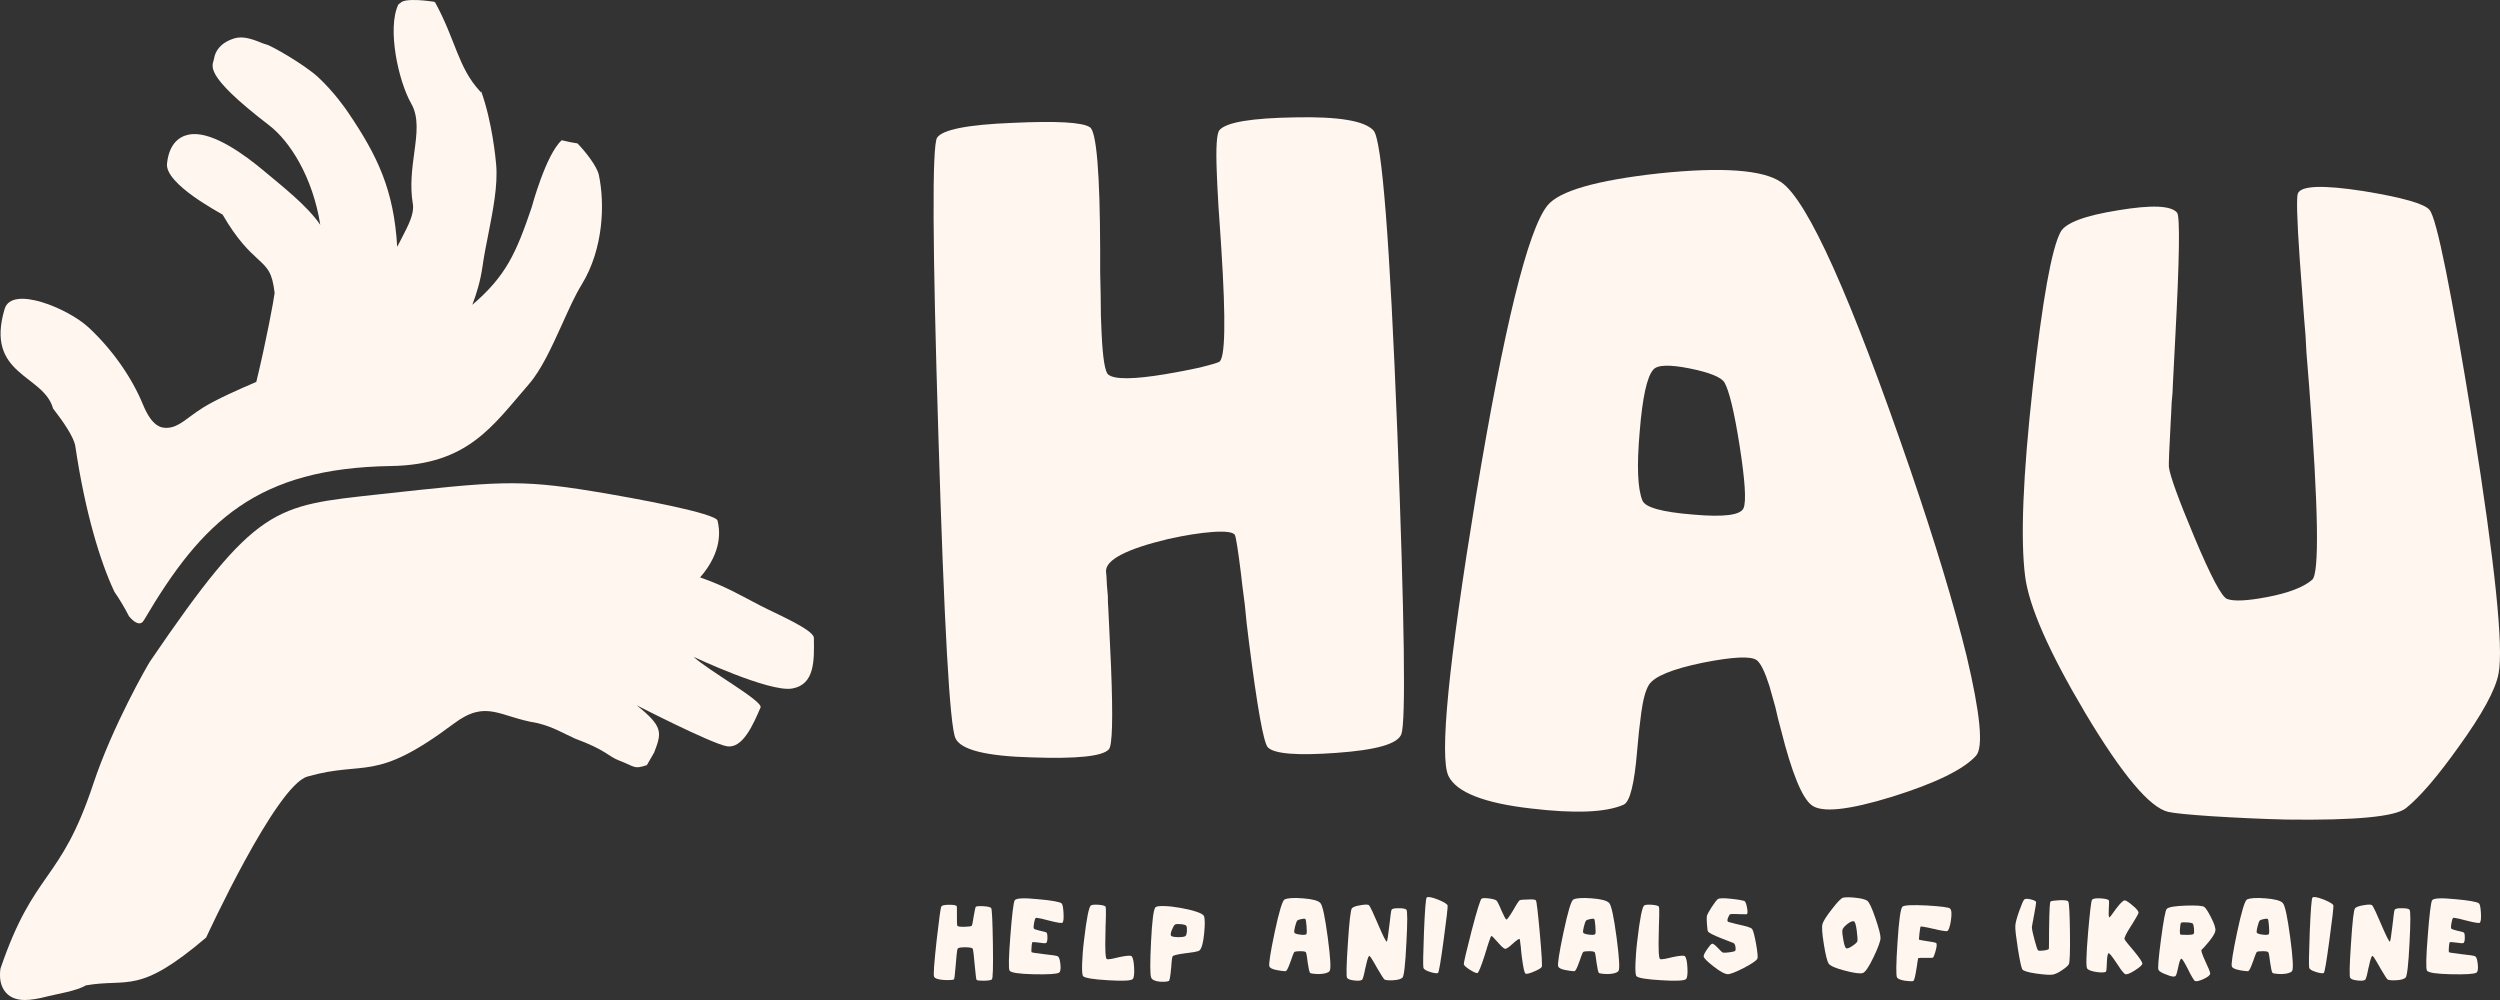
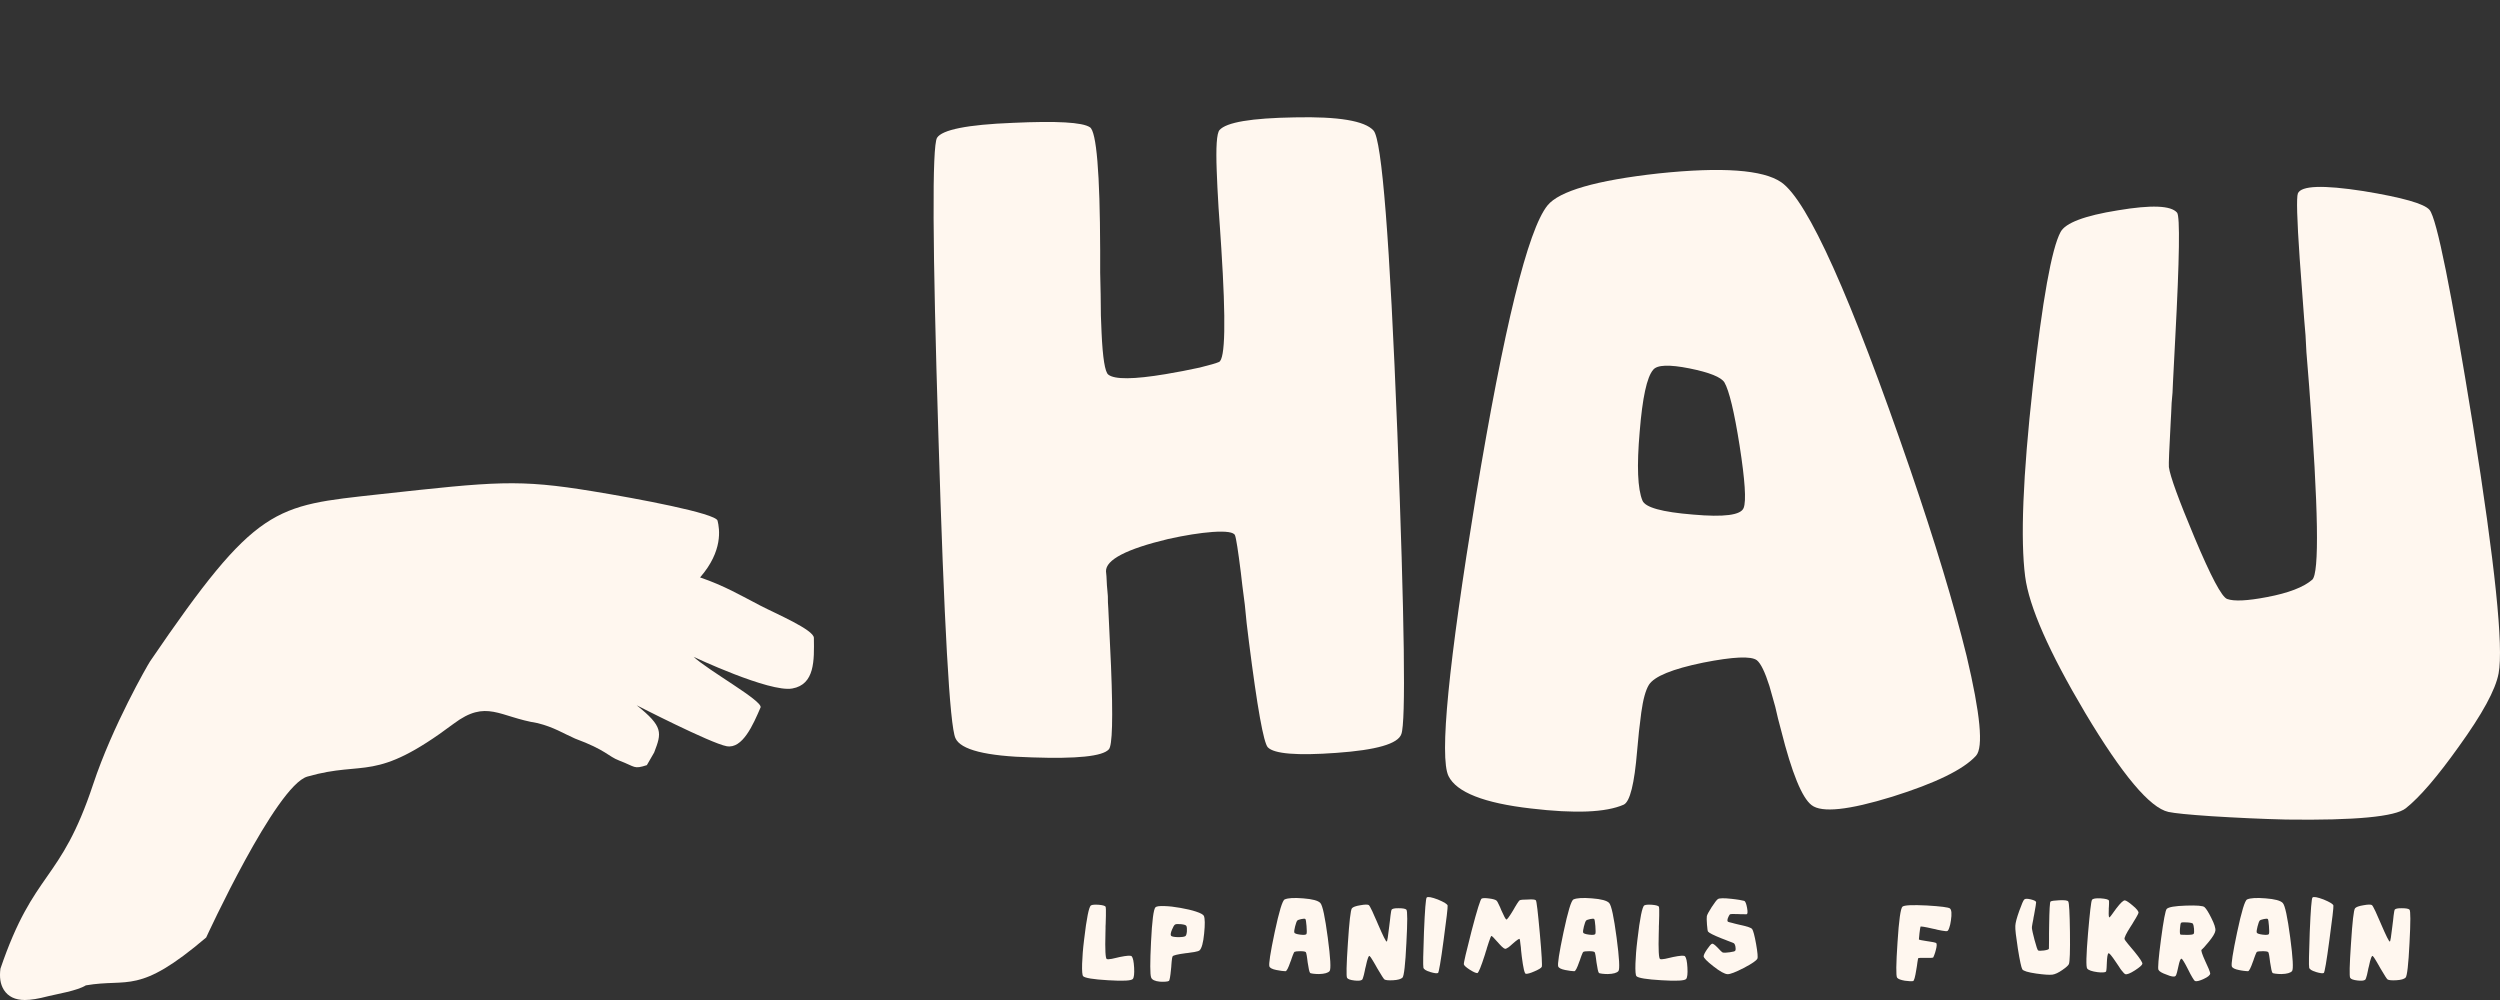
<svg xmlns="http://www.w3.org/2000/svg" width="100" height="40" viewBox="0 0 100 40" fill="none">
  <rect x="0" y="0" width="100" height="40" fill="#333333" stroke="none" />
-   <path d="M23.269 11.38C23.004 11.808 22.752 12.375 22.483 12.97C22.076 13.865 21.66 14.789 21.153 15.37C19.709 17.031 18.726 18.593 15.637 18.641C10.294 18.726 8.096 20.831 5.761 24.802C5.642 25.021 5.423 24.964 5.162 24.654C4.984 24.307 4.788 23.978 4.568 23.659V23.654C4.015 22.478 3.407 20.507 3.014 17.855C2.964 17.503 2.553 16.893 2.123 16.341C1.744 14.965 -0.61 15.022 0.186 12.356C0.469 11.403 2.722 12.332 3.549 13.103C4.477 13.965 5.267 15.084 5.715 16.174C6.072 17.041 6.424 17.136 6.721 17.112C7.178 17.074 7.47 16.717 8.11 16.312C8.64 15.979 9.554 15.574 10.203 15.298C10.221 15.289 10.24 15.284 10.253 15.274C10.637 13.694 10.957 11.984 10.985 11.717C10.889 10.889 10.706 10.722 10.313 10.361C9.965 10.041 9.49 9.599 8.905 8.585C8.827 8.527 6.597 7.366 6.68 6.547C6.78 5.58 7.351 5.394 7.68 5.366C8.54 5.299 9.751 6.152 10.61 6.88C11.295 7.456 12.278 8.218 12.812 8.994C12.511 7.085 11.597 5.647 10.761 5.009C8.051 2.928 8.517 2.633 8.562 2.347C8.604 2.076 8.782 1.719 9.38 1.533C9.879 1.39 10.441 1.738 10.642 1.776C10.843 1.814 12.191 2.595 12.717 3.08C13.366 3.68 13.836 4.366 13.923 4.495C15.111 6.247 15.756 7.608 15.888 9.875C15.943 9.765 15.998 9.665 16.048 9.565C16.345 8.994 16.578 8.546 16.514 8.156C16.391 7.437 16.487 6.732 16.569 6.118C16.674 5.347 16.761 4.685 16.446 4.137C15.934 3.238 15.481 1.147 15.929 0.19C15.948 0.157 16.007 0.128 16.007 0.128C16.176 -0.114 17.3 0.062 17.3 0.062C17.355 0.057 17.383 0.081 17.433 0.124C17.433 0.128 17.405 0.09 17.405 0.09C17.405 0.09 17.405 0.09 17.405 0.095C18.233 1.609 18.319 2.704 19.206 3.657L19.238 3.695C19.242 3.695 19.242 3.666 19.242 3.661C19.242 3.657 19.247 3.638 19.247 3.638C19.247 3.642 19.247 3.642 19.247 3.647V3.652C19.69 4.88 19.828 6.366 19.846 6.575C19.919 7.409 19.722 8.399 19.535 9.356C19.448 9.789 19.361 10.232 19.302 10.646C19.22 11.227 19.069 11.732 18.891 12.194C20.239 11.041 20.645 10.127 21.267 8.294C21.272 8.275 21.834 6.18 22.469 5.609C22.675 5.661 22.885 5.704 23.1 5.737C23.433 6.08 23.886 6.666 23.954 6.999C24.192 8.113 24.155 9.932 23.269 11.38Z" fill="#FFF7EF" />
  <path d="M30.425 24.23C29.616 23.811 28.977 23.43 28.003 23.097C28.926 22.04 28.785 21.159 28.702 20.826C28.629 20.531 25.508 19.945 23.707 19.65C20.719 19.16 19.846 19.259 15.148 19.774C10.962 20.236 10.272 20.188 6.003 26.454C5.903 26.606 4.504 29.03 3.727 31.368C2.407 35.348 1.374 34.767 0.017 38.748C-0.025 39.081 0.007 39.357 0.154 39.595C0.323 39.862 0.606 40 0.99 40C1.232 40 1.529 39.952 1.927 39.848C2.27 39.762 3.083 39.633 3.435 39.414C5.162 39.119 5.528 39.814 8.247 37.5C8.247 37.5 11.039 31.42 12.296 31.063C14.645 30.392 14.951 31.344 18.146 28.949C19.466 27.959 19.96 28.677 21.505 28.925C22.167 29.092 22.528 29.335 23.004 29.544C24.251 30.006 24.324 30.253 24.763 30.42C25.435 30.677 25.339 30.777 25.874 30.606C25.874 30.606 26.166 30.106 26.166 30.101C26.472 29.306 26.536 29.068 25.467 28.211C25.467 28.211 28.433 29.735 29.068 29.849C29.703 29.963 30.124 28.992 30.425 28.292C30.48 28.016 28.36 26.84 27.743 26.273C27.743 26.273 30.782 27.706 31.691 27.54C32.596 27.378 32.569 26.416 32.555 25.516C32.559 25.192 31.01 24.535 30.425 24.23Z" fill="#FFF7EF" />
  <path d="M43.596 5.09C43.857 5.252 43.998 6.894 44.007 10.018V10.903L44.026 11.77C44.026 12.398 44.039 12.903 44.062 13.294C44.108 14.322 44.199 14.884 44.332 14.984C44.583 15.184 45.346 15.179 46.626 14.965C47.078 14.889 47.535 14.803 47.988 14.703C48.395 14.603 48.651 14.527 48.76 14.479C49.011 14.365 49.039 12.851 48.852 9.927L48.797 9.099L48.742 8.308C48.705 7.708 48.682 7.218 48.669 6.842C48.632 5.875 48.669 5.333 48.779 5.204C49.053 4.89 50.058 4.723 51.79 4.695C53.545 4.656 54.596 4.833 54.943 5.223C55.277 5.599 55.592 9.623 55.894 17.293C56.182 24.849 56.237 28.873 56.054 29.363C55.921 29.754 55.058 30.001 53.454 30.115C51.877 30.23 50.963 30.154 50.712 29.892C50.542 29.706 50.291 28.301 49.958 25.678L49.866 24.925L49.793 24.192C49.711 23.564 49.656 23.135 49.633 22.897C49.523 22.021 49.446 21.526 49.4 21.412C49.354 21.288 49.053 21.24 48.504 21.278C47.992 21.316 47.398 21.412 46.731 21.559C45.059 21.959 44.227 22.392 44.24 22.854C44.254 22.93 44.263 23.116 44.277 23.416L44.295 23.621L44.314 23.845C44.314 24.021 44.318 24.183 44.332 24.335C44.377 25.226 44.414 25.997 44.441 26.649C44.524 28.73 44.496 29.839 44.35 29.977C44.099 30.253 43.08 30.358 41.284 30.296C39.442 30.249 38.423 29.992 38.217 29.525C37.989 29.025 37.765 24.987 37.536 17.417C37.299 9.823 37.28 5.856 37.481 5.513C37.682 5.19 38.693 4.985 40.511 4.914C42.271 4.833 43.299 4.89 43.596 5.09Z" fill="#FFF7EF" />
  <path d="M71.249 7.289C72.314 8.027 74.032 11.86 76.409 18.779C77.4 21.674 78.154 24.164 78.666 26.244C79.215 28.563 79.343 29.892 79.041 30.23C78.538 30.782 77.423 31.325 75.691 31.868C73.945 32.406 72.871 32.52 72.465 32.206C72.081 31.915 71.674 30.92 71.245 29.215L71.121 28.744L71.011 28.273C70.916 27.935 70.838 27.659 70.778 27.444C70.6 26.883 70.431 26.535 70.276 26.411C70.047 26.235 69.33 26.268 68.123 26.506C66.894 26.759 66.172 27.054 65.957 27.392C65.825 27.606 65.724 27.973 65.651 28.501C65.628 28.701 65.596 28.954 65.559 29.254L65.486 30.025C65.377 31.353 65.198 32.072 64.947 32.187C64.23 32.501 62.996 32.548 61.236 32.339C59.363 32.125 58.261 31.691 57.941 31.044C57.571 30.292 57.937 26.568 59.033 19.874C60.158 13.079 61.113 9.194 61.899 8.218C62.365 7.642 63.846 7.213 66.341 6.937C68.891 6.67 70.522 6.79 71.249 7.289ZM69.746 20.317C69.855 20.04 69.8 19.212 69.586 17.836C69.371 16.469 69.165 15.622 68.978 15.298C68.845 15.084 68.379 14.898 67.579 14.736C66.766 14.574 66.282 14.593 66.126 14.793C65.875 15.084 65.697 15.908 65.587 17.274C65.468 18.641 65.505 19.555 65.697 20.021C65.806 20.297 66.478 20.483 67.721 20.583C68.96 20.693 69.636 20.607 69.746 20.317Z" fill="#FFF7EF" />
  <path d="M97.184 8.399C97.472 8.751 98.052 11.627 98.921 17.026C99.802 22.569 100.145 25.868 99.944 26.935C99.825 27.587 99.291 28.563 98.349 29.868C97.49 31.073 96.786 31.891 96.233 32.33C95.813 32.667 94.218 32.82 91.449 32.782C90.443 32.758 89.447 32.71 88.455 32.648C87.546 32.587 86.975 32.529 86.737 32.477C85.997 32.315 84.886 30.991 83.405 28.511C81.961 26.078 81.162 24.264 81.006 23.059C80.814 21.578 80.915 19.05 81.312 15.465C81.696 12.003 82.066 9.942 82.423 9.28C82.615 8.918 83.378 8.627 84.717 8.413C86.056 8.189 86.842 8.218 87.084 8.508C87.203 8.661 87.18 10.327 87.011 13.508C86.988 13.946 86.956 14.536 86.92 15.274L86.901 15.708L86.865 16.122C86.851 16.422 86.842 16.674 86.828 16.874C86.769 17.95 86.746 18.555 86.755 18.679C86.801 19.041 87.144 19.983 87.779 21.497C88.437 23.064 88.871 23.883 89.086 23.959C89.36 24.059 89.89 24.035 90.681 23.883C91.54 23.721 92.143 23.488 92.49 23.188C92.778 22.926 92.737 20.35 92.367 15.46L92.257 14.089L92.221 13.413L92.166 12.755C92.084 11.689 92.024 10.889 91.988 10.351C91.878 8.761 91.855 7.889 91.915 7.737C92.047 7.423 92.92 7.394 94.529 7.642C96.096 7.899 96.978 8.147 97.184 8.399Z" fill="#FFF7EF" />
-   <path d="M37.655 36.258C37.687 36.21 37.792 36.191 37.97 36.191C38.149 36.191 38.249 36.21 38.267 36.248C38.277 36.262 38.277 36.31 38.277 36.391C38.277 36.424 38.277 36.462 38.277 36.515V36.648C38.272 36.891 38.281 37.019 38.299 37.038C38.327 37.062 38.423 37.077 38.587 37.072C38.756 37.067 38.848 37.053 38.871 37.029C38.88 37.019 38.894 36.972 38.907 36.896C38.916 36.848 38.93 36.767 38.948 36.653C38.989 36.415 39.017 36.291 39.026 36.277C39.049 36.248 39.154 36.239 39.332 36.248C39.515 36.258 39.62 36.286 39.648 36.324C39.68 36.377 39.702 36.858 39.716 37.762C39.73 38.672 39.716 39.143 39.675 39.176C39.634 39.21 39.529 39.224 39.355 39.229C39.186 39.229 39.09 39.219 39.063 39.195C39.049 39.181 39.022 38.971 38.985 38.567C38.967 38.372 38.953 38.229 38.944 38.148C38.93 38.019 38.912 37.948 38.903 37.938C38.871 37.91 38.77 37.891 38.601 37.891C38.427 37.891 38.331 37.91 38.304 37.948C38.295 37.967 38.281 38.043 38.267 38.172C38.263 38.224 38.258 38.286 38.249 38.367L38.24 38.472L38.231 38.581C38.199 38.967 38.176 39.167 38.158 39.176C38.144 39.186 38.098 39.195 38.025 39.2C37.943 39.205 37.856 39.205 37.769 39.2C37.527 39.186 37.395 39.138 37.363 39.067C37.331 38.991 37.367 38.514 37.463 37.634C37.564 36.762 37.623 36.305 37.655 36.258Z" fill="#FFF7EF" />
-   <path d="M42.463 36.134C42.499 36.162 42.527 36.286 42.54 36.5C42.554 36.719 42.54 36.853 42.504 36.905C42.481 36.938 42.298 36.91 41.965 36.824L41.869 36.8L41.777 36.777C41.709 36.758 41.654 36.743 41.613 36.739C41.503 36.715 41.444 36.705 41.43 36.719C41.403 36.743 41.38 36.815 41.361 36.929C41.343 37.034 41.339 37.105 41.352 37.138C41.361 37.162 41.439 37.191 41.594 37.229L41.681 37.248C41.718 37.258 41.745 37.262 41.759 37.267C41.814 37.281 41.846 37.291 41.855 37.3C41.882 37.315 41.896 37.377 41.896 37.481C41.901 37.591 41.887 37.667 41.855 37.715C41.846 37.724 41.814 37.729 41.754 37.729C41.718 37.724 41.658 37.719 41.567 37.705C41.389 37.681 41.297 37.676 41.288 37.696C41.279 37.724 41.265 37.791 41.261 37.895C41.252 38 41.252 38.062 41.261 38.086C41.265 38.1 41.434 38.129 41.768 38.167C41.933 38.186 42.051 38.2 42.124 38.21C42.239 38.224 42.303 38.243 42.321 38.257C42.367 38.291 42.399 38.4 42.417 38.576C42.435 38.762 42.417 38.872 42.362 38.905C42.275 38.962 41.937 38.981 41.357 38.971C40.763 38.957 40.438 38.91 40.383 38.824C40.338 38.748 40.347 38.286 40.415 37.429C40.479 36.586 40.539 36.115 40.584 36.02C40.63 35.924 40.941 35.91 41.512 35.967C42.065 36.015 42.38 36.072 42.463 36.134Z" fill="#FFF7EF" />
  <path d="M45.269 38.253C45.319 38.31 45.351 38.462 45.365 38.705C45.378 38.948 45.36 39.1 45.314 39.157C45.26 39.229 44.931 39.248 44.327 39.21C43.729 39.176 43.395 39.119 43.326 39.048C43.29 39.01 43.276 38.838 43.285 38.543C43.294 38.281 43.317 37.962 43.363 37.596C43.464 36.719 43.559 36.258 43.642 36.215C43.697 36.186 43.802 36.181 43.953 36.191C44.108 36.205 44.199 36.229 44.227 36.272C44.236 36.291 44.24 36.41 44.236 36.629C44.236 36.7 44.231 36.81 44.227 36.958L44.222 37.048V37.138L44.218 37.329C44.199 37.995 44.218 38.343 44.272 38.362C44.304 38.376 44.368 38.372 44.474 38.353C44.51 38.343 44.56 38.334 44.624 38.319L44.789 38.281C45.068 38.224 45.232 38.21 45.269 38.253Z" fill="#FFF7EF" />
  <path d="M46.219 36.291C46.26 36.253 46.379 36.234 46.58 36.243C46.763 36.248 46.978 36.272 47.215 36.315C47.458 36.358 47.663 36.405 47.837 36.462C48.029 36.524 48.134 36.586 48.157 36.639C48.198 36.743 48.203 36.977 48.166 37.338C48.13 37.715 48.066 37.938 47.983 38.014C47.956 38.038 47.887 38.062 47.773 38.081C47.727 38.091 47.672 38.096 47.604 38.105L47.513 38.119L47.421 38.129C47.097 38.172 46.928 38.215 46.905 38.253C46.891 38.276 46.877 38.343 46.868 38.448C46.864 38.486 46.859 38.538 46.855 38.6L46.85 38.681L46.841 38.767C46.813 39.062 46.786 39.219 46.754 39.238C46.731 39.252 46.685 39.262 46.617 39.267C46.544 39.272 46.471 39.272 46.398 39.267C46.196 39.248 46.078 39.191 46.046 39.1C46 38.986 46 38.51 46.041 37.681C46.082 36.834 46.142 36.367 46.219 36.291ZM47.417 37.443C47.449 37.419 47.467 37.353 47.476 37.253C47.481 37.157 47.476 37.086 47.458 37.043C47.444 37.005 47.371 36.981 47.243 36.967C47.12 36.958 47.037 36.958 47.005 36.981C46.969 37 46.928 37.067 46.882 37.181C46.832 37.296 46.818 37.377 46.836 37.419C46.855 37.462 46.946 37.481 47.12 37.486C47.279 37.486 47.38 37.472 47.417 37.443Z" fill="#FFF7EF" />
  <path d="M52.814 36.12C52.905 36.219 53.001 36.681 53.111 37.505C53.221 38.324 53.243 38.772 53.184 38.843C53.124 38.914 52.983 38.957 52.759 38.962C52.677 38.962 52.594 38.957 52.526 38.948C52.453 38.938 52.412 38.929 52.403 38.914C52.375 38.886 52.343 38.743 52.306 38.491L52.288 38.348C52.279 38.295 52.275 38.257 52.27 38.224C52.256 38.143 52.242 38.096 52.233 38.086C52.211 38.062 52.137 38.048 52.014 38.048C51.895 38.048 51.818 38.057 51.785 38.072C51.767 38.081 51.744 38.124 51.712 38.21C51.703 38.243 51.685 38.281 51.667 38.334L51.644 38.405L51.616 38.476C51.53 38.724 51.466 38.848 51.42 38.848C51.397 38.848 51.37 38.843 51.347 38.843C51.315 38.838 51.287 38.838 51.255 38.834C51.182 38.824 51.114 38.814 51.054 38.8C50.89 38.767 50.798 38.719 50.776 38.657C50.744 38.572 50.812 38.119 50.986 37.296C51.164 36.458 51.297 36.015 51.388 35.977C51.52 35.919 51.763 35.905 52.124 35.934C52.494 35.962 52.727 36.024 52.814 36.12ZM52.261 37.353C52.275 37.315 52.275 37.21 52.261 37.038C52.247 36.872 52.233 36.777 52.215 36.762C52.197 36.743 52.142 36.743 52.055 36.762C51.968 36.781 51.913 36.8 51.891 36.824C51.863 36.858 51.836 36.934 51.804 37.057C51.772 37.181 51.763 37.262 51.772 37.3C51.781 37.338 51.863 37.367 52.01 37.386C52.165 37.405 52.247 37.395 52.261 37.353Z" fill="#FFF7EF" />
  <path d="M56.255 36.386C56.301 36.429 56.301 36.877 56.255 37.729C56.214 38.586 56.159 39.043 56.1 39.105C56.04 39.162 55.917 39.2 55.725 39.21C55.551 39.219 55.437 39.21 55.382 39.181C55.355 39.167 55.259 39.019 55.094 38.738L55.003 38.576C54.971 38.519 54.939 38.467 54.916 38.429C54.857 38.329 54.815 38.267 54.788 38.243C54.752 38.205 54.697 38.338 54.633 38.648L54.61 38.738L54.592 38.829C54.578 38.9 54.564 38.953 54.555 38.995C54.528 39.11 54.5 39.176 54.482 39.191C54.432 39.229 54.326 39.238 54.171 39.219C54.011 39.2 53.915 39.167 53.883 39.114C53.847 39.062 53.856 38.6 53.915 37.738C53.97 36.867 54.025 36.4 54.075 36.334C54.116 36.281 54.23 36.239 54.413 36.21C54.592 36.177 54.701 36.177 54.747 36.2C54.77 36.21 54.82 36.296 54.893 36.453C54.92 36.515 54.957 36.596 54.998 36.691C55.017 36.729 55.035 36.772 55.058 36.824L55.117 36.962C55.323 37.438 55.437 37.672 55.469 37.662C55.492 37.657 55.524 37.453 55.569 37.053L55.583 36.938L55.597 36.829C55.606 36.743 55.615 36.677 55.62 36.624C55.638 36.486 55.652 36.41 55.661 36.391C55.688 36.348 55.784 36.324 55.953 36.329C56.113 36.329 56.214 36.348 56.255 36.386Z" fill="#FFF7EF" />
  <path d="M57.905 36.224C57.914 36.296 57.859 36.758 57.745 37.6C57.631 38.462 57.553 38.9 57.521 38.919C57.475 38.943 57.375 38.929 57.21 38.881C57.041 38.829 56.95 38.772 56.936 38.705C56.918 38.619 56.927 38.143 56.959 37.276C56.995 36.396 57.032 35.934 57.068 35.901C57.114 35.858 57.265 35.886 57.516 35.981C57.768 36.086 57.896 36.167 57.905 36.224Z" fill="#FFF7EF" />
  <path d="M61.433 36.01C61.465 36.039 61.515 36.481 61.593 37.338C61.67 38.191 61.693 38.638 61.67 38.676C61.643 38.724 61.547 38.781 61.383 38.852C61.223 38.924 61.104 38.957 61.035 38.953C60.98 38.948 60.93 38.719 60.871 38.262C60.861 38.195 60.852 38.11 60.843 38.01L60.839 37.948L60.834 37.891C60.83 37.848 60.825 37.815 60.82 37.786C60.807 37.638 60.793 37.567 60.784 37.557C60.761 37.543 60.67 37.605 60.514 37.743C60.437 37.815 60.377 37.862 60.341 37.891C60.277 37.934 60.231 37.957 60.203 37.953C60.176 37.948 60.13 37.919 60.071 37.862C60.03 37.824 59.975 37.762 59.902 37.681C59.756 37.51 59.669 37.429 59.655 37.438C59.641 37.443 59.605 37.524 59.554 37.681C59.536 37.738 59.509 37.819 59.477 37.919L59.459 37.986L59.436 38.053L59.395 38.191C59.239 38.676 59.139 38.919 59.093 38.924C59.033 38.924 58.928 38.876 58.787 38.786C58.641 38.691 58.563 38.619 58.554 38.572C58.545 38.514 58.65 38.067 58.864 37.234C59.084 36.391 59.221 35.958 59.267 35.943C59.322 35.919 59.422 35.919 59.568 35.939C59.715 35.958 59.815 35.986 59.861 36.024C59.884 36.043 59.911 36.091 59.947 36.172C59.961 36.2 59.98 36.239 60.002 36.286L60.057 36.419C60.158 36.648 60.222 36.767 60.254 36.781C60.281 36.791 60.368 36.672 60.519 36.424L60.601 36.281C60.633 36.229 60.66 36.186 60.679 36.153C60.734 36.067 60.77 36.02 60.788 36.01C60.83 35.991 60.939 35.981 61.113 35.981C61.296 35.967 61.401 35.981 61.433 36.01Z" fill="#FFF7EF" />
  <path d="M64.367 36.12C64.458 36.219 64.554 36.681 64.664 37.505C64.773 38.324 64.796 38.772 64.737 38.843C64.677 38.914 64.536 38.957 64.312 38.962C64.23 38.962 64.147 38.957 64.079 38.948C64.006 38.938 63.965 38.929 63.955 38.914C63.928 38.886 63.896 38.743 63.859 38.491L63.841 38.348C63.832 38.295 63.828 38.257 63.823 38.224C63.809 38.143 63.795 38.096 63.786 38.086C63.764 38.062 63.69 38.048 63.567 38.048C63.448 38.048 63.37 38.057 63.339 38.072C63.32 38.081 63.297 38.124 63.265 38.21C63.256 38.243 63.238 38.281 63.22 38.334L63.197 38.405L63.169 38.476C63.083 38.724 63.019 38.848 62.973 38.848C62.95 38.848 62.923 38.843 62.9 38.843C62.868 38.838 62.84 38.838 62.808 38.834C62.735 38.824 62.667 38.814 62.607 38.8C62.443 38.767 62.351 38.719 62.328 38.657C62.297 38.572 62.365 38.119 62.539 37.296C62.717 36.458 62.849 36.015 62.941 35.977C63.073 35.919 63.316 35.905 63.677 35.934C64.047 35.962 64.28 36.024 64.367 36.12ZM63.814 37.353C63.828 37.315 63.828 37.21 63.814 37.038C63.8 36.872 63.786 36.777 63.768 36.762C63.75 36.743 63.695 36.743 63.608 36.762C63.521 36.781 63.466 36.8 63.444 36.824C63.416 36.858 63.389 36.934 63.357 37.057C63.325 37.181 63.316 37.262 63.325 37.3C63.334 37.338 63.416 37.367 63.562 37.386C63.718 37.405 63.795 37.395 63.814 37.353Z" fill="#FFF7EF" />
  <path d="M67.401 38.253C67.451 38.31 67.484 38.462 67.497 38.705C67.511 38.948 67.493 39.1 67.447 39.157C67.392 39.229 67.063 39.248 66.46 39.21C65.861 39.176 65.528 39.119 65.459 39.048C65.422 39.01 65.409 38.838 65.418 38.543C65.427 38.281 65.45 37.962 65.496 37.596C65.596 36.719 65.692 36.258 65.774 36.215C65.829 36.186 65.934 36.181 66.085 36.191C66.24 36.205 66.332 36.229 66.359 36.272C66.368 36.291 66.373 36.41 66.368 36.629C66.368 36.7 66.364 36.81 66.359 36.958L66.355 37.048V37.138L66.35 37.329C66.332 37.995 66.35 38.343 66.405 38.362C66.437 38.376 66.501 38.372 66.606 38.353C66.643 38.343 66.693 38.334 66.757 38.319L66.921 38.281C67.2 38.224 67.365 38.21 67.401 38.253Z" fill="#FFF7EF" />
  <path d="M70.084 37.157C70.129 37.224 70.184 37.424 70.244 37.762C70.303 38.1 70.321 38.295 70.294 38.348C70.257 38.424 70.075 38.548 69.75 38.719C69.426 38.886 69.206 38.972 69.101 38.967C68.987 38.962 68.795 38.857 68.53 38.648C68.274 38.448 68.146 38.315 68.146 38.253C68.146 38.2 68.192 38.105 68.283 37.972C68.375 37.838 68.439 37.762 68.484 37.748C68.516 37.738 68.589 37.786 68.704 37.905L68.768 37.972C68.795 38 68.813 38.019 68.827 38.034C68.868 38.072 68.896 38.096 68.909 38.1C68.96 38.114 69.056 38.11 69.188 38.091C69.325 38.072 69.403 38.053 69.412 38.024C69.43 37.991 69.43 37.934 69.417 37.862C69.403 37.791 69.38 37.748 69.353 37.729C69.339 37.719 69.279 37.696 69.174 37.657L69.101 37.629C69.069 37.619 69.042 37.605 69.019 37.596C68.95 37.572 68.896 37.548 68.845 37.529C68.535 37.405 68.361 37.315 68.32 37.262C68.306 37.243 68.292 37.148 68.279 36.981C68.265 36.81 68.265 36.7 68.274 36.643C68.288 36.586 68.352 36.462 68.466 36.286C68.585 36.105 68.667 35.996 68.717 35.962C68.777 35.924 68.955 35.919 69.257 35.953C69.366 35.962 69.471 35.981 69.581 35.996C69.677 36.015 69.737 36.029 69.764 36.034C69.814 36.048 69.851 36.143 69.883 36.315C69.915 36.486 69.906 36.572 69.851 36.572C69.832 36.572 69.782 36.572 69.709 36.567H69.604L69.494 36.562C69.307 36.553 69.211 36.562 69.193 36.577C69.183 36.586 69.17 36.61 69.156 36.634C69.138 36.667 69.124 36.696 69.115 36.724C69.088 36.805 69.092 36.858 69.124 36.872C69.142 36.881 69.197 36.896 69.298 36.919C69.316 36.924 69.339 36.929 69.366 36.938L69.444 36.958C69.508 36.972 69.563 36.986 69.604 36.996C69.896 37.057 70.052 37.115 70.084 37.157Z" fill="#FFF7EF" />
-   <path d="M74.69 36.029C74.768 36.086 74.878 36.319 75.019 36.734C75.156 37.134 75.225 37.4 75.221 37.529C75.216 37.653 75.124 37.905 74.942 38.286C74.75 38.691 74.603 38.9 74.503 38.924C74.384 38.953 74.147 38.919 73.79 38.824C73.42 38.729 73.21 38.633 73.15 38.548C73.086 38.453 73.022 38.195 72.954 37.772C72.885 37.343 72.867 37.072 72.899 36.962C72.931 36.843 73.059 36.643 73.283 36.358C73.507 36.067 73.653 35.919 73.731 35.905C73.84 35.886 74.005 35.886 74.22 35.91C74.457 35.934 74.613 35.977 74.69 36.029ZM74.297 37.643C74.306 37.581 74.297 37.443 74.27 37.224C74.238 36.986 74.201 36.862 74.156 36.853C74.096 36.834 74.005 36.872 73.886 36.967C73.767 37.062 73.703 37.143 73.694 37.21C73.685 37.286 73.699 37.419 73.735 37.605C73.772 37.805 73.808 37.91 73.845 37.929C73.886 37.953 73.973 37.919 74.096 37.838C74.22 37.753 74.288 37.691 74.297 37.643Z" fill="#FFF7EF" />
  <path d="M77.999 36.339C78.063 36.396 78.077 36.553 78.036 36.824C78.022 36.934 77.999 37.029 77.972 37.105C77.944 37.191 77.917 37.238 77.885 37.243C77.857 37.253 77.784 37.243 77.67 37.224C77.624 37.215 77.57 37.205 77.501 37.191L77.409 37.167L77.314 37.148C76.989 37.072 76.825 37.048 76.82 37.067C76.811 37.096 76.797 37.181 76.779 37.329C76.765 37.467 76.756 37.548 76.756 37.577C76.756 37.591 76.866 37.615 77.09 37.648L77.154 37.657L77.213 37.667C77.259 37.676 77.295 37.681 77.327 37.686C77.4 37.7 77.442 37.715 77.451 37.724C77.478 37.757 77.474 37.857 77.428 38.019C77.414 38.076 77.396 38.138 77.373 38.195C77.355 38.248 77.341 38.281 77.332 38.295C77.323 38.305 77.291 38.315 77.227 38.315C77.199 38.315 77.172 38.315 77.131 38.315C77.108 38.315 77.071 38.315 77.026 38.315C76.834 38.31 76.733 38.315 76.724 38.334C76.719 38.343 76.71 38.395 76.697 38.491L76.688 38.557C76.683 38.591 76.678 38.614 76.678 38.633C76.669 38.695 76.66 38.748 76.651 38.795C76.605 39.086 76.564 39.233 76.523 39.243C76.496 39.248 76.454 39.252 76.395 39.248C76.331 39.243 76.263 39.238 76.198 39.229C76.029 39.2 75.924 39.162 75.883 39.105C75.837 39.033 75.842 38.562 75.901 37.691C75.956 36.805 76.025 36.334 76.098 36.267C76.171 36.205 76.491 36.191 77.071 36.219C77.629 36.253 77.94 36.291 77.999 36.339Z" fill="#FFF7EF" />
  <path d="M82.729 36.058C82.766 36.11 82.788 36.515 82.798 37.281C82.807 38.048 82.793 38.472 82.756 38.562C82.734 38.614 82.651 38.691 82.501 38.795C82.336 38.91 82.204 38.971 82.094 38.986C81.975 39 81.76 38.986 81.454 38.943C81.12 38.895 80.933 38.838 80.892 38.772C80.851 38.7 80.791 38.424 80.714 37.943C80.641 37.467 80.604 37.167 80.613 37.034C80.618 36.91 80.672 36.71 80.773 36.429C80.869 36.162 80.933 36.01 80.974 35.977C81.015 35.943 81.102 35.943 81.239 35.977C81.372 36.01 81.44 36.048 81.445 36.086C81.449 36.11 81.422 36.281 81.363 36.6L81.344 36.691L81.331 36.777C81.317 36.839 81.308 36.896 81.299 36.938C81.28 37.043 81.271 37.105 81.276 37.124C81.276 37.148 81.29 37.205 81.308 37.3C81.331 37.395 81.353 37.495 81.381 37.596C81.454 37.867 81.5 38.005 81.527 38.019C81.559 38.034 81.637 38.034 81.76 38.019C81.888 38 81.952 37.976 81.957 37.948C81.957 37.938 81.961 37.834 81.961 37.634V37.495C81.961 37.438 81.961 37.386 81.961 37.338C81.961 37.215 81.966 37.105 81.966 37C81.975 36.396 81.993 36.081 82.021 36.062C82.057 36.034 82.176 36.02 82.373 36.01C82.583 36.001 82.702 36.015 82.729 36.058Z" fill="#FFF7EF" />
  <path d="M84.982 37.567C84.991 37.596 85.037 37.657 85.119 37.757C85.147 37.791 85.183 37.838 85.238 37.9L85.302 37.976L85.371 38.057C85.599 38.338 85.704 38.5 85.695 38.553C85.681 38.61 85.581 38.695 85.398 38.814C85.206 38.938 85.078 38.986 85.014 38.967C84.982 38.957 84.932 38.905 84.854 38.805C84.827 38.767 84.79 38.719 84.754 38.657L84.644 38.495C84.552 38.362 84.489 38.267 84.443 38.215C84.379 38.138 84.342 38.114 84.329 38.138C84.301 38.181 84.283 38.3 84.274 38.5L84.269 38.61C84.269 38.653 84.264 38.691 84.264 38.714C84.26 38.786 84.251 38.829 84.246 38.852C84.237 38.876 84.201 38.891 84.132 38.895C84.068 38.9 83.99 38.9 83.899 38.886C83.68 38.857 83.543 38.81 83.488 38.743C83.437 38.676 83.447 38.215 83.52 37.348C83.593 36.505 83.643 36.053 83.68 35.996C83.712 35.943 83.826 35.924 84.027 35.934C84.223 35.948 84.333 35.977 84.356 36.02C84.361 36.029 84.365 36.077 84.361 36.158C84.361 36.181 84.361 36.219 84.356 36.272L84.351 36.339V36.4C84.342 36.619 84.351 36.715 84.383 36.691C84.402 36.681 84.438 36.634 84.493 36.557C84.502 36.543 84.516 36.524 84.53 36.505L84.571 36.448C84.607 36.4 84.639 36.358 84.662 36.324C84.827 36.11 84.936 36.01 84.996 36.015C85.051 36.024 85.156 36.091 85.311 36.224C85.476 36.362 85.549 36.458 85.54 36.515C85.535 36.538 85.503 36.605 85.439 36.715C85.421 36.748 85.389 36.8 85.343 36.872L85.293 36.958L85.238 37.043C85.046 37.338 84.964 37.515 84.982 37.567Z" fill="#FFF7EF" />
  <path d="M86.339 38.795C86.307 38.738 86.339 38.329 86.44 37.572C86.54 36.815 86.618 36.41 86.668 36.358C86.742 36.281 86.997 36.239 87.441 36.224C87.875 36.21 88.122 36.229 88.181 36.286C88.254 36.353 88.341 36.496 88.451 36.715C88.574 36.958 88.629 37.129 88.615 37.229C88.602 37.324 88.515 37.472 88.355 37.667C88.3 37.734 88.24 37.805 88.177 37.876C88.149 37.905 88.126 37.929 88.108 37.948C88.09 37.967 88.076 37.981 88.062 37.991C88.035 38.014 88.085 38.172 88.213 38.453L88.286 38.614C88.314 38.676 88.336 38.724 88.35 38.757C88.391 38.857 88.409 38.919 88.409 38.943C88.4 39.01 88.314 39.081 88.149 39.157C87.984 39.233 87.87 39.262 87.806 39.243C87.783 39.233 87.742 39.186 87.692 39.095C87.669 39.057 87.646 39.01 87.614 38.957L87.532 38.795C87.386 38.505 87.294 38.357 87.263 38.348C87.221 38.338 87.18 38.443 87.135 38.657L87.107 38.781C87.098 38.829 87.089 38.867 87.08 38.895C87.061 38.976 87.038 39.024 87.016 39.043C86.97 39.081 86.851 39.067 86.664 38.986C86.481 38.924 86.371 38.857 86.339 38.795ZM87.24 36.915C87.221 36.938 87.208 37.019 87.198 37.157C87.189 37.296 87.198 37.372 87.217 37.381C87.226 37.386 87.258 37.391 87.313 37.391C87.368 37.395 87.422 37.395 87.482 37.395C87.642 37.395 87.729 37.381 87.747 37.353C87.765 37.324 87.77 37.258 87.761 37.153C87.751 37.053 87.738 36.986 87.719 36.953C87.706 36.924 87.624 36.905 87.486 36.896C87.34 36.886 87.263 36.891 87.24 36.915Z" fill="#FFF7EF" />
  <path d="M91.311 36.12C91.403 36.219 91.499 36.681 91.609 37.505C91.718 38.324 91.741 38.772 91.682 38.843C91.622 38.914 91.481 38.957 91.257 38.962C91.174 38.962 91.092 38.957 91.024 38.948C90.95 38.938 90.909 38.929 90.9 38.914C90.873 38.886 90.841 38.743 90.804 38.491L90.786 38.348C90.777 38.295 90.772 38.257 90.768 38.224C90.754 38.143 90.74 38.096 90.731 38.086C90.708 38.062 90.635 38.048 90.512 38.048C90.393 38.048 90.315 38.057 90.283 38.072C90.265 38.081 90.242 38.124 90.21 38.21C90.201 38.243 90.183 38.281 90.164 38.334L90.141 38.405L90.114 38.476C90.027 38.724 89.963 38.848 89.918 38.848C89.895 38.848 89.867 38.843 89.844 38.843C89.812 38.838 89.785 38.838 89.753 38.834C89.68 38.824 89.611 38.814 89.552 38.8C89.388 38.767 89.296 38.719 89.273 38.657C89.241 38.572 89.31 38.119 89.484 37.296C89.662 36.458 89.794 36.015 89.886 35.977C90.018 35.919 90.26 35.905 90.621 35.934C90.992 35.962 91.225 36.024 91.311 36.12ZM90.758 37.353C90.772 37.315 90.772 37.21 90.758 37.038C90.745 36.872 90.731 36.777 90.713 36.762C90.695 36.743 90.64 36.743 90.553 36.762C90.466 36.781 90.411 36.8 90.388 36.824C90.361 36.858 90.334 36.934 90.302 37.057C90.269 37.181 90.26 37.262 90.269 37.3C90.279 37.338 90.361 37.367 90.507 37.386C90.662 37.405 90.745 37.395 90.758 37.353Z" fill="#FFF7EF" />
  <path d="M93.336 36.224C93.345 36.296 93.29 36.758 93.176 37.6C93.062 38.462 92.984 38.9 92.952 38.919C92.906 38.943 92.806 38.929 92.641 38.881C92.472 38.829 92.381 38.772 92.367 38.705C92.349 38.619 92.358 38.143 92.39 37.276C92.427 36.396 92.463 35.934 92.5 35.901C92.545 35.858 92.696 35.886 92.948 35.981C93.199 36.086 93.331 36.167 93.336 36.224Z" fill="#FFF7EF" />
  <path d="M96.38 36.386C96.425 36.429 96.425 36.877 96.38 37.729C96.338 38.586 96.284 39.043 96.224 39.105C96.165 39.162 96.041 39.2 95.85 39.21C95.676 39.219 95.562 39.21 95.507 39.181C95.479 39.167 95.383 39.019 95.219 38.738L95.127 38.576C95.095 38.519 95.063 38.467 95.041 38.429C94.981 38.329 94.94 38.267 94.913 38.243C94.876 38.205 94.821 38.338 94.757 38.648L94.734 38.738L94.716 38.829C94.702 38.9 94.689 38.953 94.68 38.995C94.652 39.11 94.625 39.176 94.606 39.191C94.556 39.229 94.451 39.238 94.296 39.219C94.136 39.2 94.04 39.167 94.008 39.114C93.971 39.062 93.98 38.6 94.04 37.738C94.095 36.867 94.149 36.4 94.2 36.334C94.241 36.281 94.355 36.239 94.538 36.21C94.716 36.177 94.826 36.177 94.871 36.2C94.894 36.21 94.945 36.296 95.018 36.453C95.045 36.515 95.082 36.596 95.123 36.691C95.141 36.729 95.159 36.772 95.182 36.824L95.242 36.962C95.447 37.438 95.562 37.672 95.594 37.662C95.616 37.657 95.648 37.453 95.694 37.053L95.708 36.938L95.722 36.829C95.731 36.743 95.74 36.677 95.744 36.624C95.763 36.486 95.776 36.41 95.785 36.391C95.813 36.348 95.909 36.324 96.078 36.329C96.238 36.329 96.343 36.348 96.38 36.386Z" fill="#FFF7EF" />
-   <path d="M99.158 36.134C99.195 36.162 99.222 36.286 99.236 36.5C99.25 36.719 99.236 36.853 99.199 36.905C99.177 36.938 98.994 36.91 98.66 36.824L98.564 36.8L98.473 36.777C98.404 36.758 98.349 36.743 98.308 36.739C98.198 36.715 98.139 36.705 98.125 36.719C98.098 36.743 98.075 36.815 98.057 36.929C98.038 37.034 98.034 37.105 98.048 37.138C98.057 37.162 98.135 37.191 98.29 37.229L98.377 37.248C98.413 37.258 98.441 37.262 98.454 37.267C98.509 37.281 98.541 37.291 98.55 37.3C98.578 37.315 98.591 37.377 98.591 37.481C98.596 37.591 98.582 37.667 98.55 37.715C98.541 37.724 98.509 37.729 98.45 37.729C98.413 37.724 98.354 37.719 98.263 37.705C98.084 37.681 97.993 37.676 97.984 37.696C97.975 37.724 97.961 37.791 97.956 37.895C97.947 38 97.947 38.062 97.956 38.086C97.961 38.1 98.13 38.129 98.463 38.167C98.628 38.186 98.747 38.2 98.82 38.21C98.934 38.224 98.998 38.243 99.016 38.257C99.062 38.291 99.094 38.4 99.112 38.576C99.131 38.762 99.112 38.872 99.058 38.905C98.971 38.962 98.633 38.981 98.052 38.971C97.458 38.957 97.134 38.91 97.079 38.824C97.033 38.748 97.042 38.286 97.111 37.429C97.175 36.586 97.234 36.115 97.28 36.02C97.326 35.924 97.636 35.91 98.208 35.967C98.756 36.015 99.071 36.072 99.158 36.134Z" fill="#FFF7EF" />
</svg>